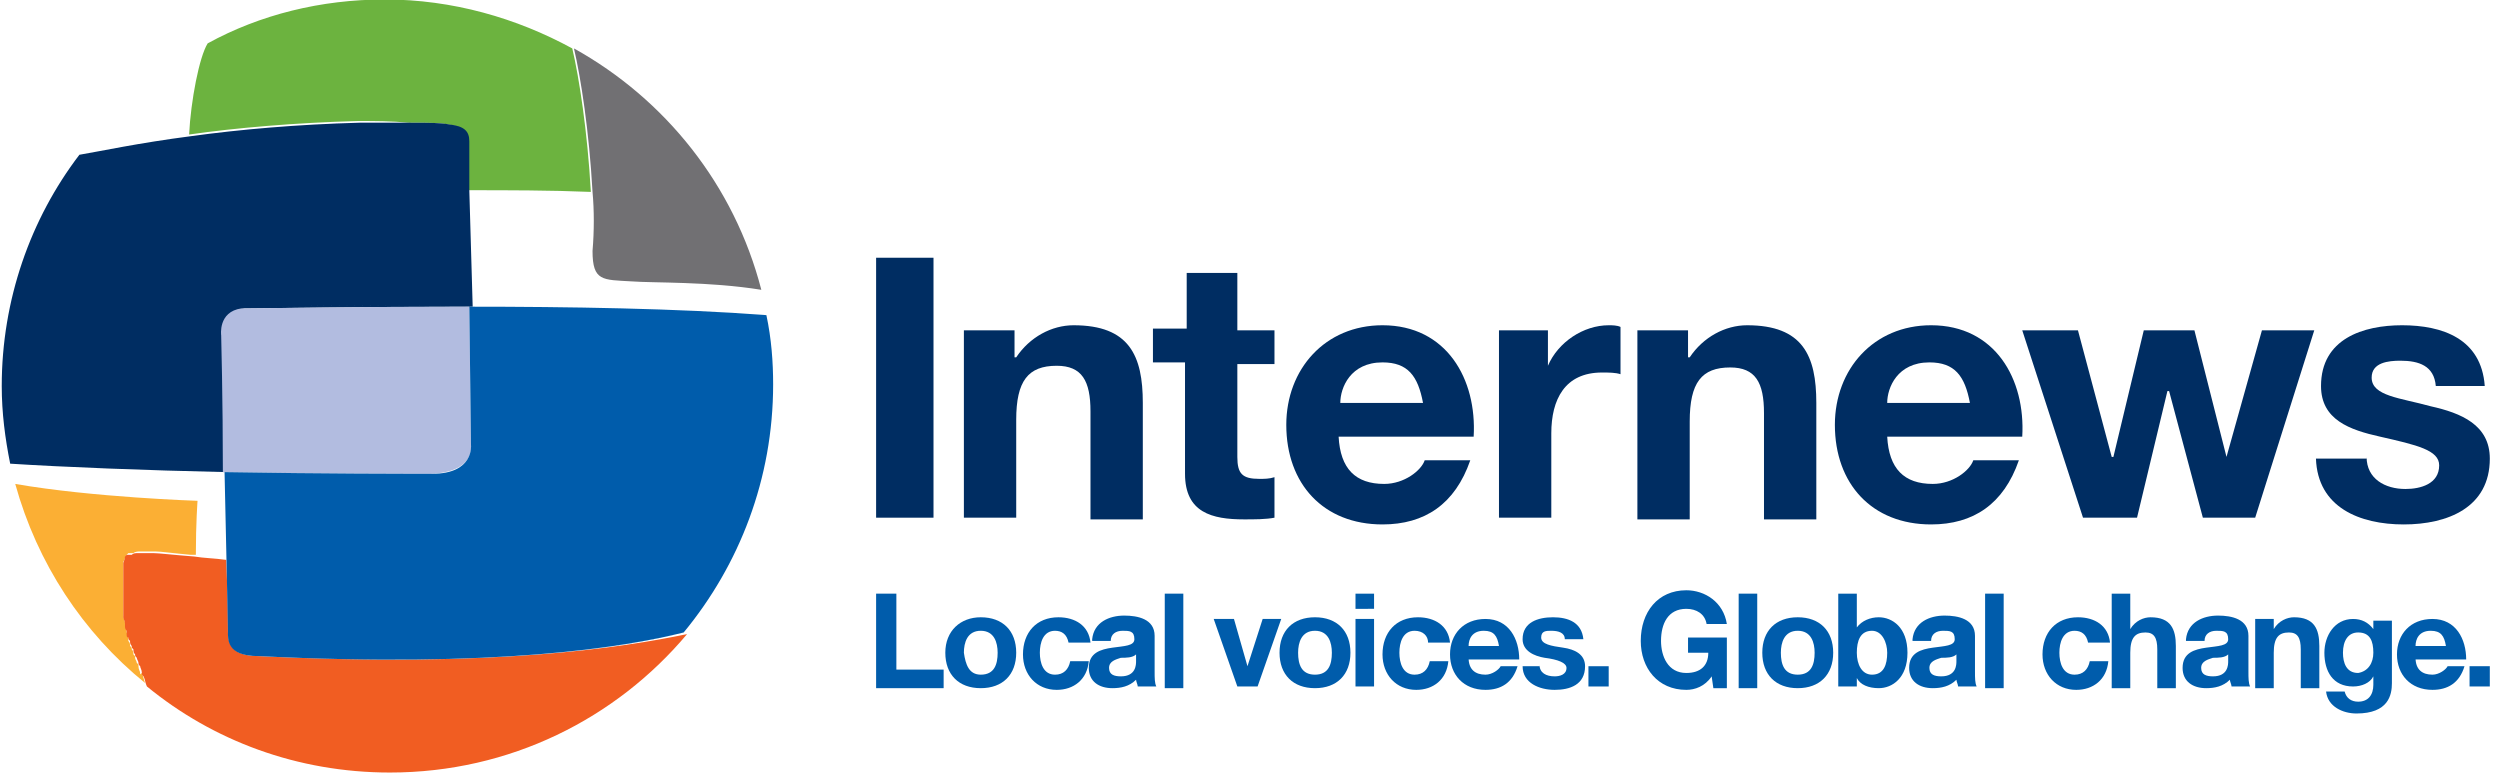
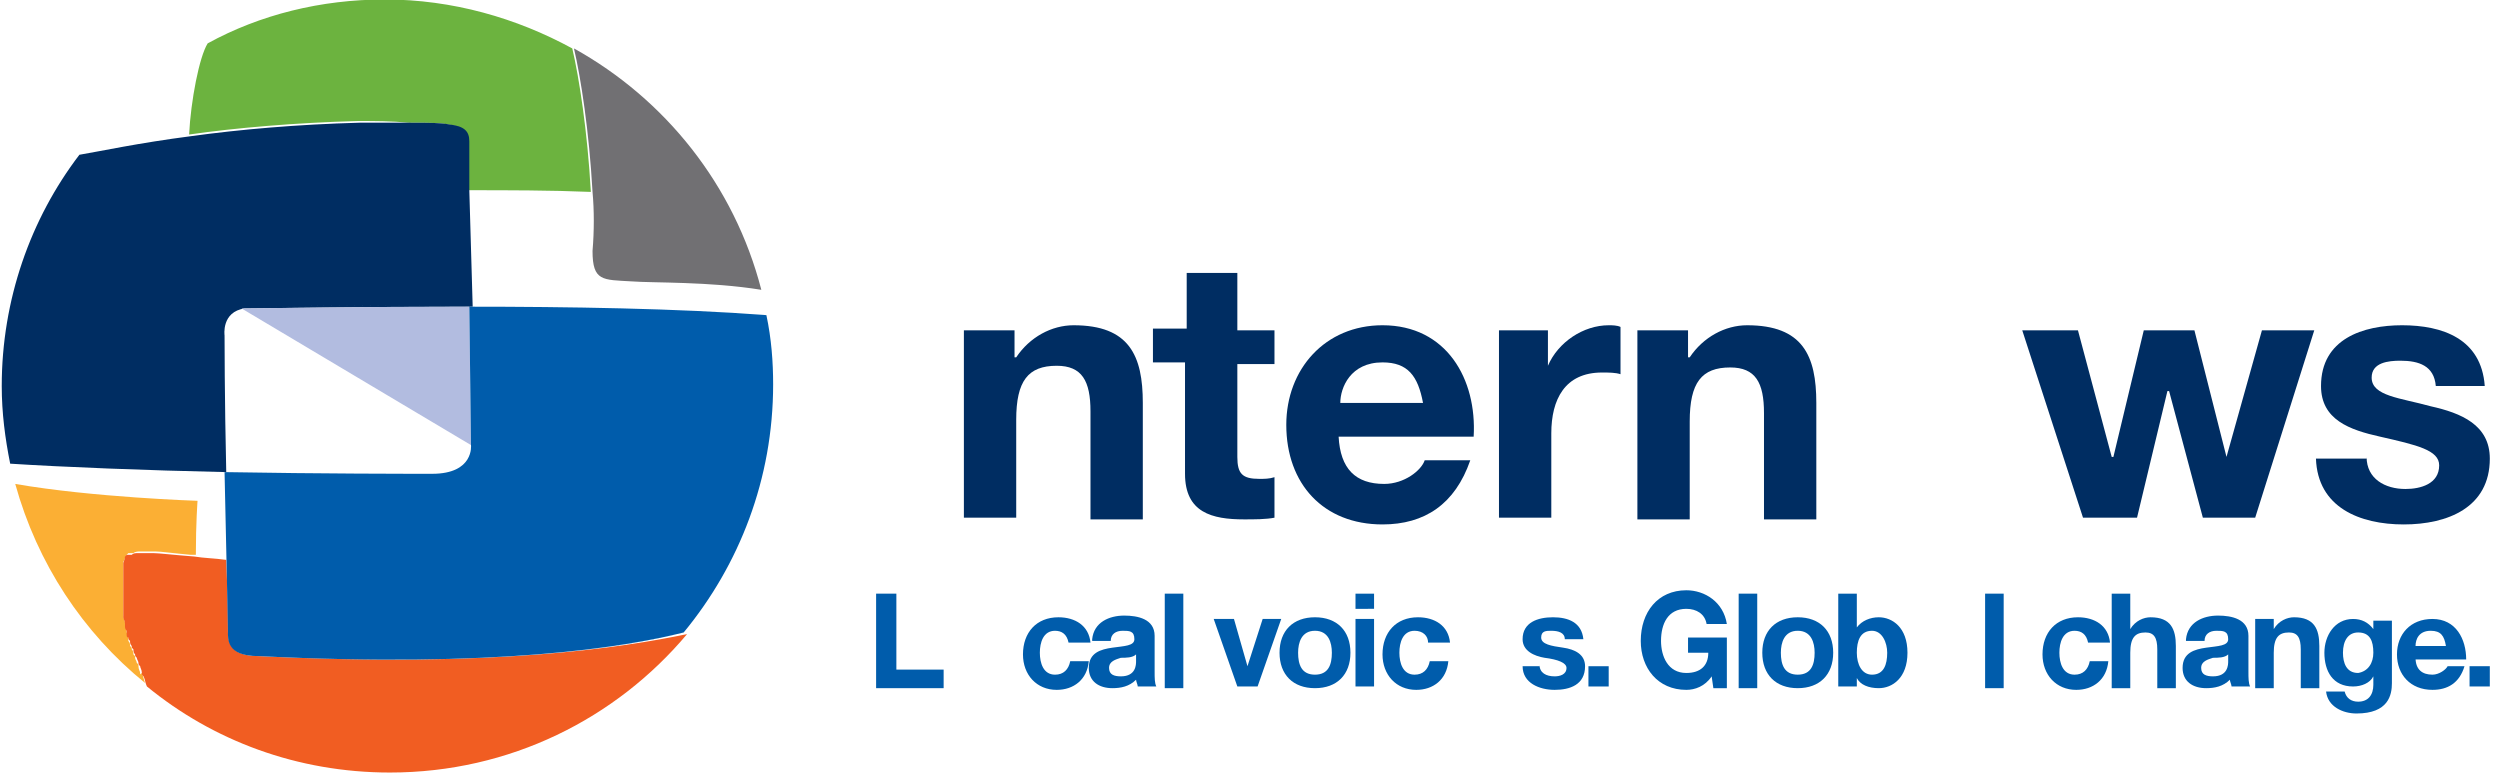
<svg xmlns="http://www.w3.org/2000/svg" xmlns:ns1="http://sodipodi.sourceforge.net/DTD/sodipodi-0.dtd" xmlns:ns2="http://www.inkscape.org/namespaces/inkscape" xmlns:xlink="http://www.w3.org/1999/xlink" width="260.004" height="80.788" version="1.1" viewBox="0 0 68.793 21.375" id="svg941" ns1:docname="internews.svg" ns2:version="1.1.2 (1:1.1+202202050950+0a00cf5339)">
  <ns1:namedview pagecolor="#ffffff" bordercolor="#666666" borderopacity="1" objecttolerance="10" gridtolerance="10" guidetolerance="10" ns2:pageopacity="0" ns2:pageshadow="2" ns2:window-width="1920" ns2:window-height="1052" id="namedview943" showgrid="false" ns2:zoom="0.88568652" ns2:cx="188.5543" ns2:cy="176.13455" ns2:window-x="0" ns2:window-y="1" ns2:window-maximized="1" ns2:current-layer="svg941" ns2:pagecheckerboard="0" fit-margin-top="0" fit-margin-left="0" fit-margin-right="0" fit-margin-bottom="0" />
  <defs id="defs834">
    <rect id="SVGID_1_" x="2.7" y="2.6" width="147.5" height="45.8" />
  </defs>
  <g transform="matrix(0.04,0,0,0.04,11.512,-3.358)" id="g935">
    <g fill="#4d4d4d" font-family="sans-serif" font-size="138.44px" letter-spacing="0px" stroke-width="3.461" word-spacing="0px" style="line-height:0" aria-label="LABORATORIO DE IDEAS TUNGURAHUA" id="g933">
      <g transform="matrix(14.964,0,0,14.964,-281.24,-2732.9)" fill="#4d4d4d" id="g931">
        <g transform="matrix(0.776,0,0,0.776,-2.531,186.2)" id="g929">
          <clipPath id="SVGID_2_">
            <use width="100%" height="100%" xlink:href="#SVGID_1_" id="use836" x="0" y="0" />
          </clipPath>
          <path class="st0" d="m 26.9,9.9 c 1.1,0 1.9,0 2.3,0.1 0.9,0.1 1.1,0.4 1.2,1 v 2.9 c 2.4,0 4.9,0 7.3,0.1 C 37.5,10.4 37,7.2 36.6,5.5 33.3,3.7 29.5,2.6 25.5,2.6 21.7,2.6 18.1,3.5 15,5.2 14.5,6 14,8.6 13.9,10.6 c 2.8,-0.4 6.3,-0.7 10,-0.8 1,0 2,0 3,0.1" clip-path="url(#SVGID_2_)" id="path839" />
          <path class="st1" d="m 11,42.5 c 0,-0.1 -0.1,-0.2 -0.1,-0.4 0,-0.1 0,-0.1 -0.1,-0.2 0,-0.1 -0.1,-0.2 -0.1,-0.3 0,-0.1 0,-0.1 -0.1,-0.2 0,-0.1 0,-0.2 -0.1,-0.3 0,-0.1 0,-0.1 -0.1,-0.2 0,-0.1 0,-0.2 -0.1,-0.3 v -0.2 c 0,-0.1 0,-0.2 -0.1,-0.3 v -0.2 c 0,-0.1 0,-0.2 -0.1,-0.3 V 39.5 C 10.1,39.4 10,39.3 10,39.1 V 39 38.8 38.6 38.4 38.2 38 37.8 37.7 37.6 37.5 37.4 37.3 37.2 37.1 36.8 36.7 36.6 36.5 36.4 36.3 36.2 36.1 36 35.9 c 0.1,-0.1 0.1,-0.3 0.2,-0.4 l 0.1,-0.1 h 0.1 0.1 0.1 c 0.1,-0.1 0.3,-0.1 0.4,-0.1 h 0.5 0.4 c 0.3,0 1,0.1 2.1,0.2 h 0.3 c 0,-1.9 0.1,-3.2 0.1,-3.2 0,0 -6.2,-0.2 -10.8,-1 1.3,4.7 4,8.8 7.7,11.8 -0.1,-0.2 -0.1,-0.4 -0.2,-0.6 -0.1,0.1 -0.1,0.1 -0.1,0" clip-path="url(#SVGID_2_)" id="path841" />
          <path class="st2" d="m 18,41.5 c -1.8,0 -1.8,-1 -1.8,-1.5 0,-0.2 0,-1.9 -0.1,-4.2 -0.7,-0.1 -1.3,-0.1 -1.9,-0.2 -1.3,-0.1 -2.1,-0.2 -2.4,-0.2 h 0.1 -0.1 -0.4 -0.5 c -0.2,0 -0.3,0 -0.4,0.1 h -0.1 -0.1 -0.1 l -0.1,0.1 c 0,0.2 -0.1,0.3 -0.1,0.4 v 0.1 0.1 0.1 0.1 0.1 0.1 0.1 0.1 0.1 0.3 0.1 0.1 0.1 0.1 0.1 0.1 0.1 0.2 0.2 0.2 0.2 0.2 0.2 0.1 c 0,0.1 0.1,0.2 0.1,0.4 v 0.1 c 0,0.1 0,0.2 0.1,0.3 v 0.2 c 0,0.1 0,0.2 0.1,0.2 0,0.1 0,0.1 0.1,0.2 0,0.1 0,0.2 0.1,0.3 0,0.1 0,0.1 0.1,0.2 0,0.1 0,0.2 0.1,0.3 0,0.1 0,0.1 0.1,0.2 0,0.1 0.1,0.2 0.1,0.3 0,0.1 0,0.1 0.1,0.2 0,0.1 0.1,0.2 0.1,0.4 0,0.1 0,0.1 0.1,0.2 0.1,0.2 0.1,0.4 0.2,0.6 3.9,3.2 8.9,5.1 14.4,5.1 7.1,0 13.4,-3.2 17.6,-8.2 C 39.5,41 32,42.2 18,41.5 m -6,-6.1 c 0,0 -0.1,0 0,0 -0.1,0 0,0 0,0 m 0.7,0.1 m -0.1,-0.1 m -0.1,0 m -0.1,0 c -0.1,0 -0.1,0 0,0 -0.1,0 -0.1,0 0,0 m -0.1,0 c -0.1,0 -0.1,0 0,0 -0.1,0 -0.1,0 0,0 m -0.1,0 c -0.1,0 -0.1,0 0,0 -0.1,0 -0.1,0 0,0 m -0.1,0 c -0.1,0 -0.1,0 0,0 -0.1,0 -0.1,0 0,0" clip-path="url(#SVGID_2_)" id="path843" />
          <path class="st2" d="M 14.3,35.6" clip-path="url(#SVGID_2_)" id="path845" />
          <polygon class="st3" points="30.4,11 30.5,13.9 " clip-path="url(#SVGID_2_)" id="polygon847" />
          <path class="st3" d="M 30.5,13.9 V 11 c 0,-0.6 -0.3,-0.9 -1.2,-1 C 28.8,9.9 28,9.9 27,9.9 h -3 c -3.7,0.1 -7.1,0.4 -10,0.8 -3.1,0.4 -5.4,0.9 -6.6,1.1 -2.9,3.8 -4.6,8.6 -4.6,13.7 0,1.6 0.2,3.1 0.5,4.6 3.1,0.2 8.1,0.4 12.8,0.5 C 16,26.3 16,22.5 16,22.5 c 0,0 -0.2,-1.4 1.2,-1.6 h 0.1 0.2 c 0.9,0 6.5,-0.1 13.2,-0.1 z" clip-path="url(#SVGID_2_)" id="path849" />
          <path class="st4" d="m 17.4,20.8 c 0.9,0 6.5,-0.1 13.2,-0.1 -6.8,0 -12.3,0.1 -13.2,0.1" clip-path="url(#SVGID_2_)" id="path851" />
-           <path class="st4" d="m 30.6,29 -0.1,-8.2 c -6.7,0 -12.3,0.1 -13.2,0.1 H 17.1 17 c -1.4,0.2 -1.2,1.6 -1.2,1.6 0,0 0.1,3.8 0.1,8.1 5.7,0.1 11,0.1 12.3,0.1 2.7,-0.1 2.4,-1.7 2.4,-1.7" clip-path="url(#SVGID_2_)" id="path853" />
+           <path class="st4" d="m 30.6,29 -0.1,-8.2 c -6.7,0 -12.3,0.1 -13.2,0.1 H 17.1 17 " clip-path="url(#SVGID_2_)" id="path853" />
          <path class="st5" d="M 48.1,21.3 C 42.9,20.9 36.3,20.8 30.5,20.8 l 0.1,8.2 c 0,0 0.2,1.7 -2.3,1.7 -1.3,0 -6.6,0 -12.3,-0.1 0.1,4.5 0.2,9.1 0.2,9.4 0,0.5 -0.1,1.5 1.8,1.5 14,0.7 21.6,-0.5 25.2,-1.4 3.3,-4 5.3,-9.1 5.3,-14.7 0,-1.3 -0.1,-2.7 -0.4,-4.1" clip-path="url(#SVGID_2_)" id="path855" />
          <path class="st6" d="M 18,41.5 C 32,42.2 39.6,41 43.2,40.1 39.5,41 32,42.2 18,41.5" clip-path="url(#SVGID_2_)" id="path857" />
          <path class="st7" d="m 36.7,5.5 c 0.4,1.7 0.9,4.9 1.1,8.5 0.1,1.1 0.1,2.3 0,3.5 0,1.8 0.6,1.7 2.3,1.8 1.3,0.1 4.6,0 7.7,0.5 C 46.2,13.6 42.1,8.5 36.7,5.5" clip-path="url(#SVGID_2_)" id="path859" />
          <polygon class="st5" points="55.8,42.3 58.6,42.3 58.6,43.4 54.6,43.4 54.6,37.8 55.8,37.8 " clip-path="url(#SVGID_2_)" id="polygon861" />
-           <path class="st5" d="m 60.8,42.6 c 0.8,0 1,-0.6 1,-1.3 0,-0.6 -0.2,-1.3 -1,-1.3 -0.8,0 -1,0.7 -1,1.3 0.1,0.7 0.3,1.3 1,1.3 m 0,-3.4 c 1.3,0 2.1,0.8 2.1,2.1 0,1.3 -0.8,2.1 -2.1,2.1 -1.3,0 -2.1,-0.8 -2.1,-2.1 0,-1.3 0.9,-2.1 2.1,-2.1" clip-path="url(#SVGID_2_)" id="path863" />
          <path class="st5" d="M 66,40.7 C 65.9,40.2 65.6,40 65.2,40 c -0.7,0 -0.9,0.7 -0.9,1.3 0,0.6 0.2,1.3 0.9,1.3 0.5,0 0.8,-0.3 0.9,-0.8 h 1.1 c -0.1,1.1 -0.9,1.7 -1.9,1.7 -1.2,0 -2,-0.9 -2,-2.1 0,-1.3 0.8,-2.2 2.1,-2.2 1,0 1.8,0.5 1.9,1.5 z" clip-path="url(#SVGID_2_)" id="path865" />
          <path class="st5" d="m 70,41.4 c -0.2,0.2 -0.6,0.2 -0.9,0.2 -0.3,0.1 -0.7,0.2 -0.7,0.6 0,0.4 0.3,0.5 0.7,0.5 0.9,0 0.9,-0.7 0.9,-0.9 z m -2.6,-0.9 c 0.1,-1 1,-1.4 1.9,-1.4 0.8,0 1.8,0.2 1.8,1.2 v 2.1 c 0,0.4 0,0.7 0.1,0.9 H 70.1 C 70.1,43.2 70,43 70,42.9 c -0.4,0.4 -0.9,0.5 -1.4,0.5 -0.8,0 -1.4,-0.4 -1.4,-1.2 0,-0.9 0.7,-1.1 1.4,-1.2 0.7,-0.1 1.3,-0.1 1.3,-0.5 0,-0.5 -0.3,-0.5 -0.7,-0.5 -0.4,0 -0.7,0.2 -0.7,0.6 h -1.1 z" clip-path="url(#SVGID_2_)" id="path867" />
          <rect class="st5" x="71.7" y="37.8" width="1.1" height="5.6" clip-path="url(#SVGID_2_)" id="rect869" />
          <polygon class="st5" points="77.2,43.3 76,43.3 74.6,39.3 75.8,39.3 76.6,42.1 77.5,39.3 78.6,39.3 " clip-path="url(#SVGID_2_)" id="polygon871" />
          <path class="st5" d="m 80.6,42.6 c 0.8,0 1,-0.6 1,-1.3 0,-0.6 -0.2,-1.3 -1,-1.3 -0.8,0 -1,0.7 -1,1.3 0,0.7 0.2,1.3 1,1.3 m 0,-3.4 c 1.3,0 2.1,0.8 2.1,2.1 0,1.3 -0.8,2.1 -2.1,2.1 -1.3,0 -2.1,-0.8 -2.1,-2.1 0,-1.3 0.8,-2.1 2.1,-2.1" clip-path="url(#SVGID_2_)" id="path873" />
          <path class="st5" d="m 83,39.3 h 1.1 v 4 H 83 Z m 1.1,-0.6 H 83 v -0.9 h 1.1 z" clip-path="url(#SVGID_2_)" id="path875" />
          <path class="st5" d="M 87.3,40.7 C 87.3,40.3 87,40 86.5,40 c -0.7,0 -0.9,0.7 -0.9,1.3 0,0.6 0.2,1.3 0.9,1.3 0.5,0 0.8,-0.3 0.9,-0.8 h 1.1 c -0.1,1.1 -0.9,1.7 -1.9,1.7 -1.2,0 -2,-0.9 -2,-2.1 0,-1.3 0.8,-2.2 2.1,-2.2 1,0 1.8,0.5 1.9,1.5 z" clip-path="url(#SVGID_2_)" id="path877" />
-           <path class="st5" d="M 91.5,40.9 C 91.4,40.3 91.2,40 90.6,40 c -0.7,0 -0.9,0.5 -0.9,0.9 z m -1.8,0.7 c 0,0.7 0.4,1 1,1 0.4,0 0.8,-0.3 0.9,-0.5 h 1 c -0.3,1 -1,1.4 -1.9,1.4 -1.3,0 -2.1,-0.9 -2.1,-2.1 0,-1.2 0.8,-2.1 2.1,-2.1 1.4,0 2,1.2 2,2.4 h -3 z" clip-path="url(#SVGID_2_)" id="path879" />
          <path class="st5" d="m 93.9,42 c 0,0.5 0.4,0.7 0.9,0.7 0.3,0 0.7,-0.1 0.7,-0.5 0,-0.3 -0.5,-0.5 -1.3,-0.6 -0.6,-0.1 -1.3,-0.4 -1.3,-1.1 0,-1 0.9,-1.3 1.8,-1.3 0.9,0 1.7,0.3 1.8,1.3 H 95.4 C 95.4,40.1 95,40 94.6,40 94.3,40 94,40 94,40.4 c 0,0.4 0.6,0.5 1.3,0.6 0.7,0.1 1.3,0.4 1.3,1.1 0,1.1 -0.9,1.4 -1.8,1.4 -0.9,0 -1.9,-0.4 -1.9,-1.4 h 1 z" clip-path="url(#SVGID_2_)" id="path881" />
          <rect class="st5" x="96.8" y="42.1" width="1.2" height="1.2" clip-path="url(#SVGID_2_)" id="rect883" />
          <path class="st5" d="m 104.1,42.7 c -0.4,0.6 -1,0.8 -1.5,0.8 -1.7,0 -2.7,-1.3 -2.7,-2.9 0,-1.7 1,-3 2.7,-3 1.1,0 2.2,0.7 2.4,2 h -1.2 c -0.1,-0.6 -0.6,-0.9 -1.2,-0.9 -1.1,0 -1.5,0.9 -1.5,1.9 0,0.9 0.4,1.9 1.5,1.9 0.8,0 1.3,-0.4 1.3,-1.2 h -1.2 v -0.9 h 2.3 v 3 h -0.8 z" clip-path="url(#SVGID_2_)" id="path885" />
          <rect class="st5" x="105.7" y="37.8" width="1.1" height="5.6" clip-path="url(#SVGID_2_)" id="rect887" />
          <path class="st5" d="m 109.2,42.6 c 0.8,0 1,-0.6 1,-1.3 0,-0.6 -0.2,-1.3 -1,-1.3 -0.8,0 -1,0.7 -1,1.3 0,0.7 0.2,1.3 1,1.3 m 0,-3.4 c 1.3,0 2.1,0.8 2.1,2.1 0,1.3 -0.8,2.1 -2.1,2.1 -1.3,0 -2.1,-0.8 -2.1,-2.1 0,-1.3 0.8,-2.1 2.1,-2.1" clip-path="url(#SVGID_2_)" id="path889" />
          <path class="st5" d="m 113.6,40 c -0.7,0 -0.9,0.6 -0.9,1.3 0,0.7 0.3,1.3 0.9,1.3 0.7,0 0.9,-0.6 0.9,-1.3 0,-0.6 -0.3,-1.3 -0.9,-1.3 m -2,-2.2 h 1.1 v 2 c 0.3,-0.4 0.8,-0.6 1.3,-0.6 0.8,0 1.7,0.6 1.7,2.1 0,1.5 -0.9,2.1 -1.7,2.1 -0.6,0 -1.1,-0.2 -1.3,-0.6 v 0.5 h -1.1 z" clip-path="url(#SVGID_2_)" id="path891" />
-           <path class="st5" d="m 118.6,41.4 c -0.2,0.2 -0.6,0.2 -0.9,0.2 -0.3,0.1 -0.7,0.2 -0.7,0.6 0,0.4 0.3,0.5 0.7,0.5 0.9,0 0.9,-0.7 0.9,-0.9 z M 116,40.5 c 0.1,-1 1,-1.4 1.9,-1.4 0.8,0 1.8,0.2 1.8,1.2 v 2.1 c 0,0.4 0,0.7 0.1,0.9 h -1.1 c 0,-0.1 -0.1,-0.3 -0.1,-0.4 -0.4,0.4 -0.9,0.5 -1.4,0.5 -0.8,0 -1.4,-0.4 -1.4,-1.2 0,-0.9 0.7,-1.1 1.4,-1.2 0.7,-0.1 1.3,-0.1 1.3,-0.5 0,-0.5 -0.3,-0.5 -0.7,-0.5 -0.4,0 -0.7,0.2 -0.7,0.6 H 116 Z" clip-path="url(#SVGID_2_)" id="path893" />
          <rect class="st5" x="120.3" y="37.8" width="1.1" height="5.6" clip-path="url(#SVGID_2_)" id="rect895" />
          <path class="st5" d="M 126.4,40.7 C 126.3,40.2 126,40 125.6,40 c -0.7,0 -0.9,0.7 -0.9,1.3 0,0.6 0.2,1.3 0.9,1.3 0.5,0 0.8,-0.3 0.9,-0.8 h 1.1 c -0.1,1.1 -0.9,1.7 -1.9,1.7 -1.2,0 -2,-0.9 -2,-2.1 0,-1.3 0.8,-2.2 2.1,-2.2 1,0 1.8,0.5 1.9,1.5 z" clip-path="url(#SVGID_2_)" id="path897" />
          <path class="st5" d="m 127.8,37.8 h 1.1 v 2.1 c 0.3,-0.5 0.8,-0.7 1.2,-0.7 1.2,0 1.5,0.7 1.5,1.7 v 2.5 h -1.1 v -2.3 c 0,-0.7 -0.2,-1 -0.7,-1 -0.6,0 -0.9,0.3 -0.9,1.2 v 2.1 h -1.1 z" clip-path="url(#SVGID_2_)" id="path899" />
          <path class="st5" d="m 134.7,41.4 c -0.2,0.2 -0.6,0.2 -0.9,0.2 -0.3,0.1 -0.7,0.2 -0.7,0.6 0,0.4 0.3,0.5 0.7,0.5 0.9,0 0.9,-0.7 0.9,-0.9 z m -2.5,-0.9 c 0.1,-1 1,-1.4 1.9,-1.4 0.8,0 1.8,0.2 1.8,1.2 v 2.1 c 0,0.4 0,0.7 0.1,0.9 h -1.1 c 0,-0.1 -0.1,-0.3 -0.1,-0.4 -0.4,0.4 -0.9,0.5 -1.4,0.5 -0.8,0 -1.4,-0.4 -1.4,-1.2 0,-0.9 0.7,-1.1 1.4,-1.2 0.7,-0.1 1.3,-0.1 1.3,-0.5 0,-0.5 -0.3,-0.5 -0.7,-0.5 -0.4,0 -0.7,0.2 -0.7,0.6 h -1.1 z" clip-path="url(#SVGID_2_)" id="path901" />
          <path class="st5" d="m 136.3,39.3 h 1.1 v 0.6 c 0.3,-0.5 0.8,-0.7 1.2,-0.7 1.2,0 1.5,0.7 1.5,1.7 v 2.5 H 139 v -2.3 c 0,-0.7 -0.2,-1 -0.7,-1 -0.6,0 -0.9,0.3 -0.9,1.2 v 2.1 h -1.1 z" clip-path="url(#SVGID_2_)" id="path903" />
          <path class="st5" d="m 143.3,41.3 c 0,-0.7 -0.2,-1.2 -0.9,-1.2 -0.6,0 -0.9,0.5 -0.9,1.2 0,0.6 0.2,1.2 0.9,1.2 0.6,-0.1 0.9,-0.6 0.9,-1.2 m 1.1,1.8 c 0,0.7 -0.2,1.8 -2.1,1.8 -0.8,0 -1.7,-0.4 -1.8,-1.3 h 1.1 c 0.1,0.4 0.4,0.6 0.8,0.6 0.6,0 0.9,-0.4 0.9,-1 v -0.5 c -0.2,0.4 -0.7,0.6 -1.2,0.6 -1.2,0 -1.7,-0.9 -1.7,-2 0,-1 0.6,-2 1.7,-2 0.5,0 0.9,0.2 1.2,0.6 v -0.5 h 1.1 z" clip-path="url(#SVGID_2_)" id="path905" />
          <path class="st5" d="m 147.6,40.9 c -0.1,-0.6 -0.3,-0.9 -0.9,-0.9 -0.7,0 -0.9,0.5 -0.9,0.9 z m -1.8,0.7 c 0,0.7 0.4,1 1,1 0.4,0 0.8,-0.3 0.9,-0.5 h 1 c -0.3,1 -1,1.4 -1.9,1.4 -1.3,0 -2.1,-0.9 -2.1,-2.1 0,-1.2 0.8,-2.1 2.1,-2.1 1.4,0 2,1.2 2,2.4 h -3 z" clip-path="url(#SVGID_2_)" id="path907" />
          <rect class="st5" x="149" y="42.1" width="1.2" height="1.2" clip-path="url(#SVGID_2_)" id="rect909" />
-           <rect class="st3" x="54.6" y="17.9" width="3.4" height="15.4" clip-path="url(#SVGID_2_)" id="rect911" />
          <path class="st3" d="m 59.9,22.2 h 2.9 v 1.6 h 0.1 c 0.8,-1.2 2.1,-1.9 3.4,-1.9 3.3,0 4.1,1.8 4.1,4.6 v 6.9 H 67.3 V 27 c 0,-1.8 -0.5,-2.7 -2,-2.7 -1.7,0 -2.4,0.9 -2.4,3.2 v 5.8 H 59.8 V 22.2 Z" clip-path="url(#SVGID_2_)" id="path913" />
          <path class="st3" d="m 76,22.2 h 2.2 v 2 H 76 v 5.5 c 0,1 0.3,1.3 1.3,1.3 0.3,0 0.6,0 0.9,-0.1 v 2.4 c -0.5,0.1 -1.2,0.1 -1.8,0.1 -1.9,0 -3.5,-0.4 -3.5,-2.7 V 24.1 H 71 v -2 h 2 v -3.3 h 3 z" clip-path="url(#SVGID_2_)" id="path915" />
          <path class="st3" d="m 87,26.5 c -0.3,-1.6 -0.9,-2.4 -2.4,-2.4 -1.9,0 -2.5,1.5 -2.5,2.4 z m -5,2 c 0.1,1.9 1,2.8 2.7,2.8 1.2,0 2.2,-0.8 2.4,-1.4 h 2.7 c -0.9,2.6 -2.7,3.8 -5.2,3.8 -3.5,0 -5.7,-2.4 -5.7,-5.9 0,-3.3 2.3,-5.9 5.7,-5.9 3.8,0 5.6,3.2 5.4,6.6 z" clip-path="url(#SVGID_2_)" id="path917" />
          <path class="st3" d="m 91.5,22.2 h 2.9 v 2.1 c 0.6,-1.4 2.1,-2.4 3.6,-2.4 0.2,0 0.5,0 0.7,0.1 v 2.8 c -0.3,-0.1 -0.7,-0.1 -1.1,-0.1 -2.2,0 -3,1.6 -3,3.6 v 5 h -3.1 z" clip-path="url(#SVGID_2_)" id="path919" />
          <path class="st3" d="m 99.8,22.2 h 2.9 v 1.6 h 0.1 c 0.8,-1.2 2.1,-1.9 3.4,-1.9 3.3,0 4.1,1.8 4.1,4.6 v 6.9 h -3.1 v -6.3 c 0,-1.8 -0.5,-2.7 -2,-2.7 -1.7,0 -2.4,0.9 -2.4,3.2 v 5.8 H 99.7 V 22.2 Z" clip-path="url(#SVGID_2_)" id="path921" />
-           <path class="st3" d="m 119.4,26.5 c -0.3,-1.6 -0.9,-2.4 -2.4,-2.4 -1.9,0 -2.5,1.5 -2.5,2.4 z m -4.9,2 c 0.1,1.9 1,2.8 2.7,2.8 1.2,0 2.2,-0.8 2.4,-1.4 h 2.7 c -0.9,2.6 -2.7,3.8 -5.2,3.8 -3.5,0 -5.7,-2.4 -5.7,-5.9 0,-3.3 2.3,-5.9 5.7,-5.9 3.8,0 5.6,3.2 5.4,6.6 z" clip-path="url(#SVGID_2_)" id="path923" />
          <polygon class="st3" points="127.8,29.7 127.9,29.7 129.7,22.2 132.7,22.2 134.6,29.7 134.6,29.7 136.7,22.2 139.8,22.2 136.3,33.3 133.2,33.3 131.2,25.8 131.1,25.8 129.3,33.3 126.1,33.3 122.5,22.2 125.8,22.2 " clip-path="url(#SVGID_2_)" id="polygon925" />
          <path class="st3" d="m 142.9,29.7 c 0,1.3 1.1,1.9 2.3,1.9 0.9,0 2,-0.3 2,-1.4 0,-0.9 -1.3,-1.2 -3.5,-1.7 -1.8,-0.4 -3.5,-1 -3.5,-3 0,-2.8 2.5,-3.6 4.8,-3.6 2.4,0 4.7,0.8 4.9,3.6 H 147 c -0.1,-1.2 -1,-1.5 -2.1,-1.5 -0.7,0 -1.7,0.1 -1.7,1 0,1.1 1.7,1.2 3.5,1.7 1.8,0.4 3.5,1.1 3.5,3.1 0,2.9 -2.5,3.9 -5.1,3.9 -2.6,0 -5.1,-1 -5.2,-3.9 h 3 z" clip-path="url(#SVGID_2_)" id="path927" />
        </g>
      </g>
    </g>
  </g>
  <style type="text/css" id="style937">.st0{fill:#FFA533;}
	.st1{fill:#FFFFFF;}
	.st2{fill:#ED9122;}
	.st3{fill:#4E2561;}
	.st4{fill:#F19220;}
	.st5{fill:#D85B2E;}
	.st6{fill:#C73546;}
	.st7{fill:#812E77;}
	.st8{fill:#DE663A;}</style>
  <style type="text/css" id="style939">.st0{clip-path:url(#SVGID_2_);fill:#6CB33F;}
	.st1{clip-path:url(#SVGID_2_);fill:#FBAF34;}
	.st2{clip-path:url(#SVGID_2_);fill:#F15D22;}
	.st3{clip-path:url(#SVGID_2_);fill:#002D62;}
	.st4{clip-path:url(#SVGID_2_);fill:#B2BCE0;}
	.st5{clip-path:url(#SVGID_2_);fill:#005CAB;}
	.st6{clip-path:url(#SVGID_2_);fill:#036CB6;}
	.st7{clip-path:url(#SVGID_2_);fill:#717073;}</style>
</svg>